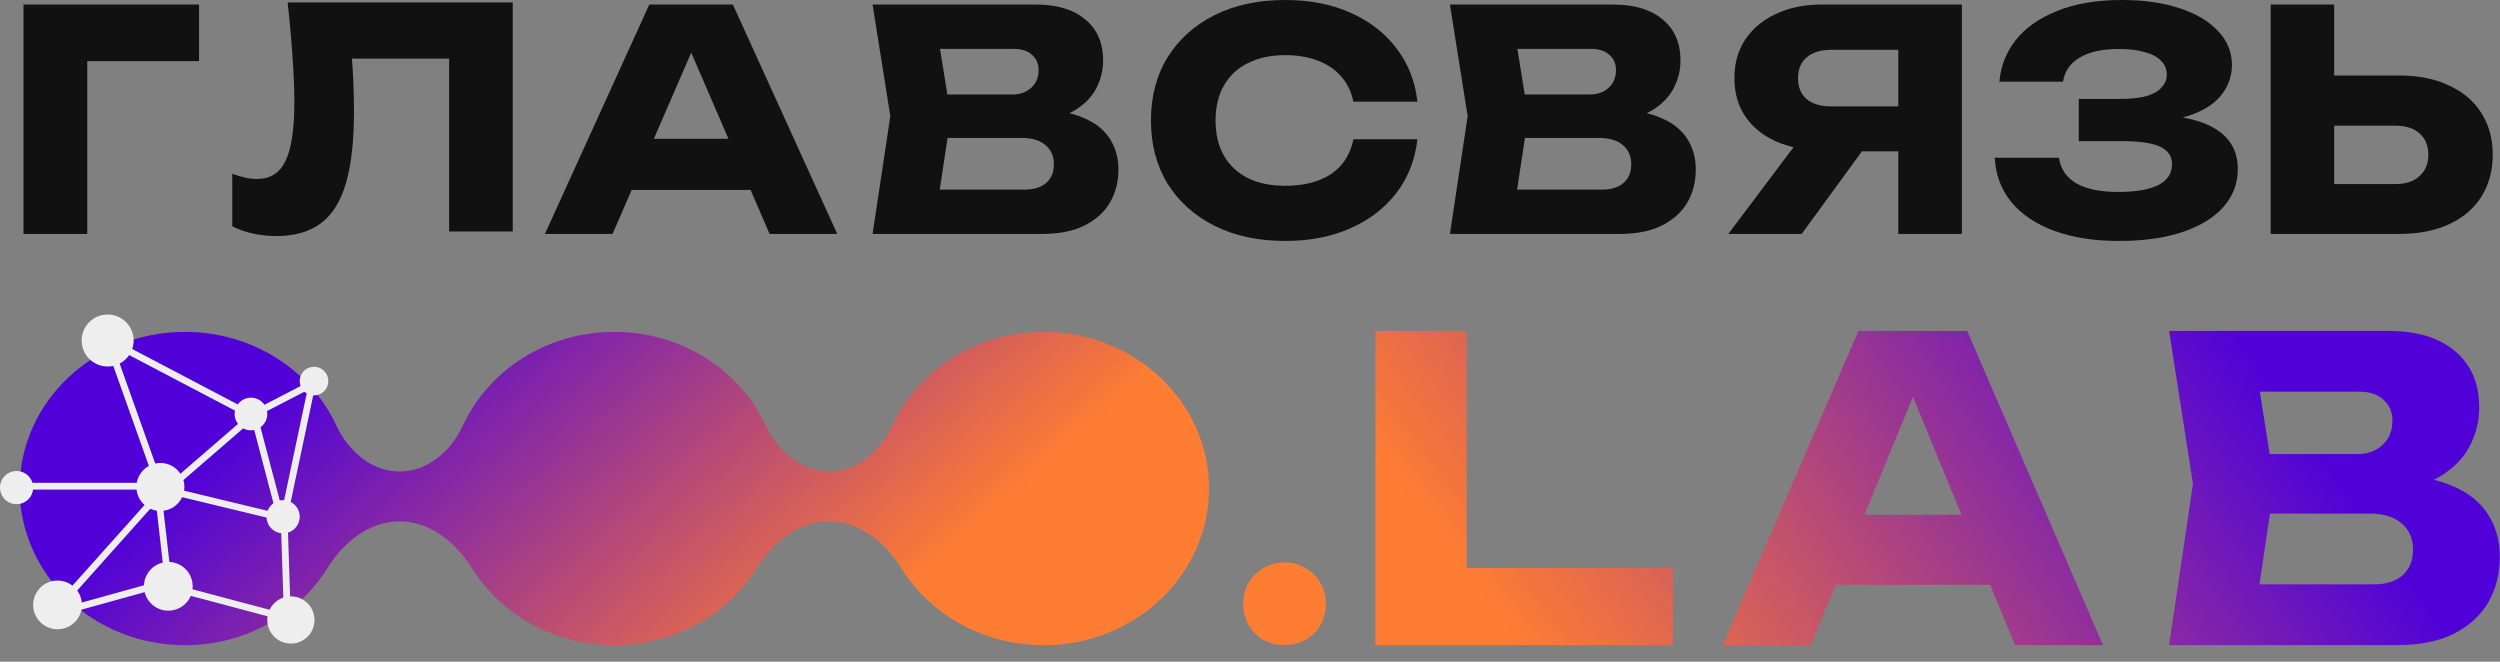
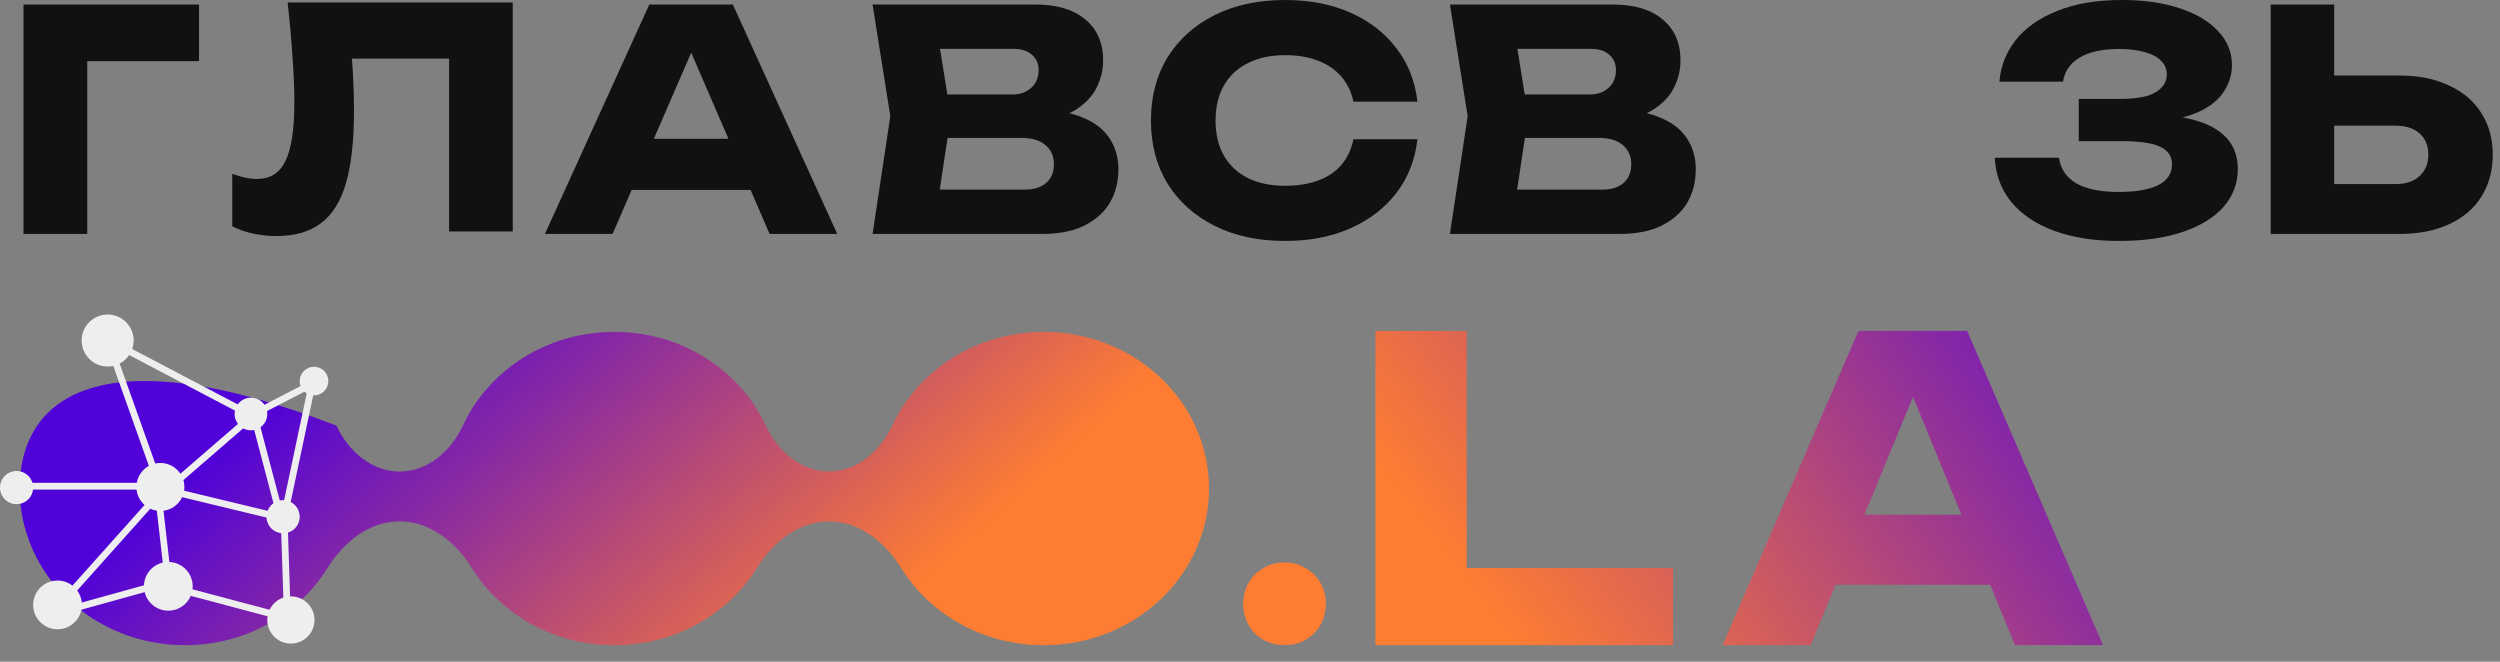
<svg xmlns="http://www.w3.org/2000/svg" width="9952" height="2634" viewBox="0 0 9952 2634" fill="none">
  <rect x="0" y="0" width="9952" height="2634" fill="#808080" stroke="none" />
  <path d="M792.39 18.098V243.357H233.326L347.346 128.901V931.309H93.561V18.098H792.39Z" fill="#111111" />
  <path d="M1145.01 9.746H2041.1V921.429H1787.86V119.148L1902.3 233.412H1286.24L1392.16 149.537C1398.66 203.023 1403.12 254.482 1405.56 303.916C1407.99 352.539 1409.21 398.731 1409.21 442.492C1409.21 559.187 1398.66 654.407 1377.55 728.152C1356.45 801.087 1323.17 854.572 1277.72 888.608C1232.26 922.644 1173.42 939.663 1101.18 939.663C1069.52 939.663 1038.27 936.421 1007.43 929.938C977.399 923.455 949.802 913.73 924.641 900.764V691.685C960.354 705.461 993.227 712.35 1023.26 712.35C1076.02 712.35 1113.76 688.443 1136.49 640.631C1160.03 592.818 1171.8 514.616 1171.8 406.024C1171.8 353.349 1169.36 294.191 1164.49 228.55C1160.43 162.909 1153.94 89.974 1145.01 9.746Z" fill="#111111" />
  <path d="M2431.17 755.973V552.631H3061.2V755.973H2431.17ZM2917.4 18.098L3332.96 931.309H3063.64L2715.11 125.248H2788.23L2438.48 931.309H2169.17L2584.72 18.098H2917.4Z" fill="#111111" />
  <path d="M4119.9 484.444L4140.59 436.957C4211.19 438.581 4269.21 449.539 4314.65 469.833C4360.91 489.315 4395.39 516.914 4418.12 552.631C4440.84 587.536 4452.2 628.123 4452.2 674.392C4452.2 723.909 4440.84 768.149 4418.12 807.112C4395.39 845.264 4361.31 875.705 4315.87 898.434C4271.24 920.351 4215.25 931.309 4147.89 931.309H3473.56L3544.16 462.527L3473.56 18.098H4123.55C4207.94 18.098 4273.67 37.985 4320.74 77.761C4367.8 116.725 4391.34 171.111 4391.34 240.921C4391.34 279.073 4382.41 315.602 4364.56 350.507C4346.71 385.412 4317.9 415.04 4278.14 439.393C4239.19 462.933 4186.44 477.95 4119.9 484.444ZM3723.09 872.864L3625.71 754.755H4079.73C4116.25 754.755 4144.65 745.826 4164.94 727.967C4185.22 710.109 4195.37 685.351 4195.37 653.693C4195.37 622.035 4184.41 596.871 4162.5 578.201C4140.59 558.719 4108.13 548.978 4065.12 548.978H3690.22V376.077H4031.04C4060.26 376.077 4084.6 367.553 4104.08 350.507C4124.36 332.648 4134.51 308.702 4134.51 278.667C4134.51 254.315 4125.99 234.427 4108.94 219.004C4091.9 202.769 4067.56 194.652 4035.91 194.652H3626.93L3723.09 76.543L3785.17 462.527L3723.09 872.864Z" fill="#111111" />
  <path d="M5642.43 554.394C5633.45 635.345 5605.69 706.484 5559.14 767.811C5512.59 828.32 5451.35 875.337 5375.4 908.862C5300.27 942.388 5213.71 959.15 5115.72 959.15C5008.75 959.15 4915.24 939.117 4835.22 899.05C4755.19 858.983 4692.72 802.972 4647.81 731.015C4603.71 659.058 4581.66 575.245 4581.66 479.575C4581.66 383.905 4603.71 300.092 4647.81 228.136C4692.72 156.179 4755.19 100.167 4835.22 60.1C4915.24 20.033 5008.75 0 5115.72 0C5213.71 0 5300.27 16.763 5375.4 50.288C5451.35 83.813 5512.59 131.239 5559.14 192.566C5605.69 253.075 5633.45 323.805 5642.43 404.757H5387.65C5379.49 365.507 5363.56 332.391 5339.88 305.407C5316.2 277.606 5285.17 256.346 5246.79 241.627C5209.22 226.909 5165.53 219.55 5115.72 219.55C5058.56 219.55 5009.15 230.18 4967.51 251.44C4925.86 271.882 4894.01 301.728 4871.96 340.977C4849.92 379.408 4838.89 425.608 4838.89 479.575C4838.89 533.543 4849.92 580.151 4871.96 619.4C4894.01 657.832 4925.86 687.677 4967.51 708.937C5009.15 729.379 5058.56 739.601 5115.72 739.601C5165.53 739.601 5209.22 732.65 5246.79 718.749C5285.17 704.849 5316.2 683.998 5339.88 656.196C5363.56 628.395 5379.49 594.461 5387.65 554.394H5642.43Z" fill="#111111" />
  <path d="M6418.24 484.444L6438.93 436.957C6509.53 438.581 6567.55 449.539 6612.99 469.833C6659.25 489.315 6693.73 516.914 6716.46 552.631C6739.18 587.536 6750.54 628.123 6750.54 674.392C6750.54 723.909 6739.18 768.149 6716.46 807.112C6693.73 845.264 6659.65 875.705 6614.21 898.434C6569.58 920.351 6513.59 931.309 6446.23 931.309H5771.9L5842.5 462.527L5771.9 18.098H6421.89C6506.28 18.098 6572.01 37.985 6619.08 77.761C6666.14 116.725 6689.68 171.111 6689.68 240.921C6689.68 279.073 6680.75 315.602 6662.9 350.507C6645.05 385.412 6616.24 415.04 6576.48 439.393C6537.53 462.933 6484.78 477.95 6418.24 484.444ZM6021.43 872.864L5924.05 754.755H6378.07C6414.59 754.755 6442.99 745.826 6463.28 727.967C6483.56 710.109 6493.71 685.351 6493.71 653.693C6493.71 622.035 6482.75 596.871 6460.84 578.201C6438.93 558.719 6406.47 548.978 6363.46 548.978H5988.56V376.077H6329.38C6358.6 376.077 6382.94 367.553 6402.42 350.507C6422.7 332.648 6432.85 308.702 6432.85 278.667C6432.85 254.315 6424.32 234.427 6407.28 219.004C6390.24 202.769 6365.9 194.652 6334.25 194.652H5925.27L6021.43 76.543L6083.51 462.527L6021.43 872.864Z" fill="#111111" />
-   <path d="M7634.65 423.564V602.553H7253.67L7252.46 597.683C7182.67 597.683 7121.41 585.912 7068.67 562.372C7016.73 538.831 6976.16 505.55 6946.95 462.527C6918.55 419.505 6904.35 369.177 6904.35 311.543C6904.35 252.286 6918.55 201.146 6946.95 158.123C6976.16 114.289 7016.73 80.196 7068.67 55.844C7121.41 30.68 7182.67 18.098 7252.46 18.098H7809.92V931.309H7556.75V85.067L7669.95 198.305H7288.97C7247.59 198.305 7215.13 208.452 7191.6 228.745C7168.88 248.227 7157.52 275.826 7157.52 311.543C7157.52 346.448 7168.88 374.047 7191.6 394.341C7215.13 413.823 7247.59 423.564 7288.97 423.564H7634.65ZM7483.72 503.926L7172.12 931.309H6880L7201.34 503.926H7483.72Z" fill="#111111" />
  <path d="M8433.75 959.15C8336.22 959.15 8250.58 945.659 8176.81 918.675C8103.87 891.691 8046.91 853.26 8005.93 803.38C7965.77 753.501 7944.06 695.037 7940.78 627.986H8196.48C8202.22 672.141 8225.17 706.075 8265.33 729.788C8305.49 752.684 8361.63 764.131 8433.75 764.131C8501.77 764.131 8554.23 755.137 8591.11 737.148C8627.99 718.341 8646.43 690.539 8646.43 653.743C8646.43 621.853 8630.45 598.549 8598.48 583.831C8567.34 569.112 8515.71 561.753 8443.58 561.753H8275.16V393.718H8439.9C8482.51 393.718 8517.34 390.038 8544.39 382.679C8571.44 374.502 8591.52 363.054 8604.63 348.336C8618.56 333.618 8625.53 316.446 8625.53 296.821C8625.53 274.744 8617.74 256.346 8602.17 241.627C8587.42 226.091 8565.7 214.644 8537.02 207.284C8509.15 199.108 8475.14 195.019 8434.98 195.019C8368.59 195.019 8316.55 206.467 8278.85 229.362C8241.15 251.44 8219.02 283.33 8212.47 325.032H7959.22C7964.14 264.523 7985.44 209.737 8023.14 160.676C8061.66 111.615 8116.58 72.774 8187.88 44.155C8259.18 14.718 8345.65 0 8447.27 0C8534.97 0 8611.6 11.039 8677.16 33.116C8742.73 54.376 8793.54 84.631 8829.6 123.88C8866.48 162.311 8884.92 207.284 8884.92 258.799C8884.92 300.501 8872.22 338.524 8846.81 372.867C8822.23 407.21 8782.89 434.602 8728.79 455.045C8675.52 475.487 8606.27 485.708 8521.03 485.708V459.951C8601.35 455.862 8670.2 461.177 8727.57 475.896C8785.75 490.614 8830.42 514.327 8861.56 547.035C8892.71 579.742 8908.28 621.853 8908.28 673.368C8908.28 728.971 8889.84 778.441 8852.96 821.778C8816.08 864.298 8762.4 897.824 8691.91 922.354C8621.43 946.885 8535.38 959.15 8433.75 959.15Z" fill="#111111" />
  <path d="M9039.14 931.309V18.098H9291.88V846.076L9178.33 732.838H9534.85C9576.36 732.838 9608.51 722.285 9631.3 701.18C9654.91 680.074 9666.71 651.663 9666.71 615.947C9666.71 579.418 9654.91 551.007 9631.3 530.714C9608.51 510.42 9576.36 500.273 9534.85 500.273H9156.35V300.584H9550.72C9628.05 300.584 9694.39 313.978 9749.74 340.766C9805.9 366.741 9848.64 403.27 9877.94 450.351C9908.06 497.432 9923.11 552.631 9923.11 615.947C9923.11 679.263 9908.06 734.867 9877.94 782.76C9848.64 829.841 9805.9 866.37 9749.74 892.345C9694.39 918.321 9628.05 931.309 9550.72 931.309H9039.14Z" fill="#111111" />
-   <path d="M9504.18 1956.05L9532.02 1891.02C9626.98 1893.24 9705.03 1908.25 9766.16 1936.04C9828.38 1962.72 9874.77 2000.52 9905.33 2049.43C9935.9 2097.23 9951.18 2152.82 9951.18 2216.18C9951.18 2283.99 9935.9 2344.57 9905.33 2397.93C9874.77 2450.18 9828.92 2491.87 9767.79 2522.99C9707.76 2553.01 9632.44 2568.02 9541.84 2568.02H8634.75L8729.72 1926.04L8634.75 1317.41H9509.09C9622.62 1317.41 9711.03 1344.65 9774.34 1399.12C9837.65 1452.48 9869.31 1526.96 9869.31 1622.56C9869.31 1674.81 9857.3 1724.83 9833.29 1772.63C9809.27 1820.43 9770.52 1861.01 9717.04 1894.36C9664.64 1926.59 9593.69 1947.16 9504.18 1956.05ZM8970.41 2487.98L8839.42 2326.23H9450.15C9499.27 2326.23 9537.47 2314 9564.76 2289.55C9592.05 2265.09 9605.7 2231.19 9605.7 2187.83C9605.7 2144.48 9590.96 2110.02 9561.49 2084.45C9532.02 2057.77 9488.35 2044.43 9430.5 2044.43H8926.2V1807.65H9384.66C9423.95 1807.65 9456.7 1795.98 9482.9 1772.63C9510.19 1748.17 9523.83 1715.38 9523.83 1674.25C9523.83 1640.9 9512.37 1613.66 9489.45 1592.54C9466.52 1570.31 9433.78 1559.19 9391.2 1559.19H8841.06L8970.41 1397.45L9053.91 1926.04L8970.41 2487.98Z" fill="url(#paint0_linear_295_2332)" />
  <path d="M7198.39 2327.9V2049.43H8017.96V2327.9H7198.39ZM7830.9 1317.41L8371.46 2568.02H8021.13L7567.75 1464.15H7662.87L7207.91 2568.02H6857.57L7398.13 1317.41H7830.9Z" fill="url(#paint1_linear_295_2332)" />
  <path d="M5838.65 1317.41V2414.61L5675.42 2261.2H6660.11V2568.02H5475.32V1317.41H5838.65Z" fill="url(#paint2_linear_295_2332)" />
  <path d="M5113.3 2568.02C5082.78 2568.02 5054.64 2560.87 5028.88 2546.56C5004.08 2532.25 4984.52 2512.69 4970.21 2487.89C4955.9 2462.13 4948.75 2433.99 4948.75 2403.47C4948.75 2372.94 4955.9 2345.28 4970.21 2320.48C4984.52 2295.67 5004.08 2276.12 5028.88 2261.81C5054.64 2246.55 5082.78 2238.91 5113.3 2238.91C5144.78 2238.91 5172.92 2246.55 5197.73 2261.81C5222.53 2276.12 5242.08 2295.67 5256.39 2320.48C5270.7 2345.28 5277.86 2372.94 5277.86 2403.47C5277.86 2433.99 5270.7 2462.13 5256.39 2487.89C5242.08 2512.69 5222.53 2532.25 5197.73 2546.56C5172.92 2560.87 5144.78 2568.02 5113.3 2568.02Z" fill="url(#paint3_linear_295_2332)" />
-   <path fill-rule="evenodd" clip-rule="evenodd" d="M3300.07 2075.48C3423.08 2075.48 3524.8 2160.52 3587.25 2260.95C3701.69 2444.95 3912.95 2568.41 4154.63 2568.41C4518.1 2568.41 4812.75 2289.19 4812.75 1944.75C4812.75 1600.31 4518.1 1321.09 4154.63 1321.09C3885.19 1321.09 3653.57 1474.54 3551.76 1694.24C3505.95 1793.1 3414.01 1876.96 3300.07 1876.96C3186.13 1876.96 3094.18 1793.1 3048.37 1694.24C2946.56 1474.54 2714.94 1321.09 2445.5 1321.09C2176.06 1321.09 1944.44 1474.54 1842.63 1694.24C1796.82 1793.11 1704.87 1876.96 1590.93 1876.96C1476.99 1876.96 1385.05 1793.1 1339.24 1694.24C1237.43 1474.54 1005.81 1321.09 736.365 1321.09C372.898 1321.09 78.25 1600.31 78.25 1944.75C78.25 2289.19 372.898 2568.41 736.365 2568.41C978.054 2568.41 1189.31 2444.95 1303.75 2260.95C1366.2 2160.52 1467.92 2075.48 1590.93 2075.48C1713.94 2075.48 1815.66 2160.52 1878.12 2260.95C1992.55 2444.95 2203.81 2568.41 2445.5 2568.41C2687.19 2568.41 2898.45 2444.95 3012.88 2260.94C3075.34 2160.52 3177.06 2075.48 3300.07 2075.48Z" fill="url(#paint4_linear_295_2332)" />
+   <path fill-rule="evenodd" clip-rule="evenodd" d="M3300.07 2075.48C3423.08 2075.48 3524.8 2160.52 3587.25 2260.95C3701.69 2444.95 3912.95 2568.41 4154.63 2568.41C4518.1 2568.41 4812.75 2289.19 4812.75 1944.75C4812.75 1600.31 4518.1 1321.09 4154.63 1321.09C3885.19 1321.09 3653.57 1474.54 3551.76 1694.24C3505.95 1793.1 3414.01 1876.96 3300.07 1876.96C3186.13 1876.96 3094.18 1793.1 3048.37 1694.24C2946.56 1474.54 2714.94 1321.09 2445.5 1321.09C2176.06 1321.09 1944.44 1474.54 1842.63 1694.24C1796.82 1793.11 1704.87 1876.96 1590.93 1876.96C1476.99 1876.96 1385.05 1793.1 1339.24 1694.24C372.898 1321.09 78.25 1600.31 78.25 1944.75C78.25 2289.19 372.898 2568.41 736.365 2568.41C978.054 2568.41 1189.31 2444.95 1303.75 2260.95C1366.2 2160.52 1467.92 2075.48 1590.93 2075.48C1713.94 2075.48 1815.66 2160.52 1878.12 2260.95C1992.55 2444.95 2203.81 2568.41 2445.5 2568.41C2687.19 2568.41 2898.45 2444.95 3012.88 2260.94C3075.34 2160.52 3177.06 2075.48 3300.07 2075.48Z" fill="url(#paint4_linear_295_2332)" />
  <path fill-rule="evenodd" clip-rule="evenodd" d="M1164.27 2479.64L722.594 2362.3L729.062 2336.09L1170.74 2453.43L1164.27 2479.64Z" fill="#EEEEEE" />
  <path fill-rule="evenodd" clip-rule="evenodd" d="M657.97 2326.97L617.977 1977.88L644.199 1974.59L684.192 2323.68L657.97 2326.97Z" fill="#EEEEEE" />
  <path fill-rule="evenodd" clip-rule="evenodd" d="M1096.7 2068.91L681.608 1968.78L687.297 1942.39L1102.39 2042.51L1096.7 2068.91Z" fill="#EEEEEE" />
  <path fill-rule="evenodd" clip-rule="evenodd" d="M1098.97 2042.51L1005.23 1686.11L1031.14 1678.52L1124.88 2034.92L1098.97 2042.51Z" fill="#EEEEEE" />
  <path fill-rule="evenodd" clip-rule="evenodd" d="M988.293 1662.41L431.144 1369.96L442.715 1345.56L999.865 1638.02L988.293 1662.41Z" fill="#EEEEEE" />
  <path fill-rule="evenodd" clip-rule="evenodd" d="M1251.73 1538.5L1020.01 1658.6L1008.62 1634.11L1240.35 1514.02L1251.73 1538.5Z" fill="#EEEEEE" />
  <path fill-rule="evenodd" clip-rule="evenodd" d="M654.673 2335.23L171.875 2469.05L165 2442.94L647.798 2309.12L654.673 2335.23Z" fill="#EEEEEE" />
  <path fill-rule="evenodd" clip-rule="evenodd" d="M631.406 1988.03L250.216 2414.5L230.984 2395.55L612.175 1969.08L631.406 1988.03Z" fill="#EEEEEE" />
  <path fill-rule="evenodd" clip-rule="evenodd" d="M617 1949H78V1922H617V1949Z" fill="#EEEEEE" />
  <path fill-rule="evenodd" clip-rule="evenodd" d="M1131.66 2490.93L1118 2077.31L1144.97 2076L1158.63 2489.62L1131.66 2490.93Z" fill="#EEEEEE" />
  <path fill-rule="evenodd" clip-rule="evenodd" d="M609.431 1901.8L429.001 1394.96L454.098 1385L634.528 1891.84L609.431 1901.8Z" fill="#EEEEEE" />
  <path d="M734 1938.5C734 1991.24 691.243 2034 638.5 2034C585.757 2034 543 1991.24 543 1938.5C543 1885.76 585.757 1843 638.5 1843C691.243 1843 734 1885.76 734 1938.5Z" fill="#EEEEEE" />
  <path d="M532 1355.5C532 1412.66 485.661 1459 428.5 1459C371.339 1459 325 1412.66 325 1355.5C325 1298.34 371.339 1252 428.5 1252C485.661 1252 532 1298.34 532 1355.5Z" fill="#EEEEEE" />
  <path d="M1307 1517C1307 1548.48 1281.48 1574 1250 1574C1218.52 1574 1193 1548.48 1193 1517C1193 1485.52 1218.52 1460 1250 1460C1281.48 1460 1307 1485.52 1307 1517Z" fill="#EEEEEE" />
  <path d="M1064 1648C1064 1683.9 1034.9 1713 999 1713C963.101 1713 934 1683.9 934 1648C934 1612.1 963.101 1583 999 1583C1034.9 1583 1064 1612.1 1064 1648Z" fill="#EEEEEE" />
  <path d="M1252 2468C1252 2519.91 1209.91 2562 1158 2562C1106.09 2562 1064 2519.91 1064 2468C1064 2416.09 1106.09 2374 1158 2374C1209.91 2374 1252 2416.09 1252 2468Z" fill="#EEEEEE" />
  <path d="M1193 2057C1193 2093.45 1163.45 2123 1127 2123C1090.55 2123 1061 2093.45 1061 2057C1061 2020.55 1090.55 1991 1127 1991C1163.45 1991 1193 2020.55 1193 2057Z" fill="#EEEEEE" />
  <path d="M767 2334C767 2387.57 723.572 2431 670 2431C616.428 2431 573 2387.57 573 2334C573 2280.43 616.428 2237 670 2237C723.572 2237 767 2280.43 767 2334Z" fill="#EEEEEE" />
  <path d="M326 2408C326 2461.57 282.572 2505 229 2505C175.428 2505 132 2461.57 132 2408C132 2354.43 175.428 2311 229 2311C282.572 2311 326 2354.43 326 2408Z" fill="#EEEEEE" />
  <path fill-rule="evenodd" clip-rule="evenodd" d="M1117.64 2054.47L1226.49 1539.86L1252.79 1545.99L1143.94 2060.6L1117.64 2054.47Z" fill="#EEEEEE" />
  <path fill-rule="evenodd" clip-rule="evenodd" d="M1001.8 1676.06L677.357 1956.73L660.668 1935.5L985.113 1654.83L1001.8 1676.06Z" fill="#EEEEEE" />
  <path d="M132 1941C132 1977.45 102.451 2007 66 2007C29.549 2007 0 1977.45 0 1941C0 1904.55 29.549 1875 66 1875C102.451 1875 132 1904.55 132 1941Z" fill="#EEEEEE" />
  <defs>
    <linearGradient id="paint0_linear_295_2332" x1="5228.94" y1="1188.61" x2="7610.46" y2="-500.037" gradientUnits="userSpaceOnUse">
      <stop stop-color="#FF7D32" />
      <stop offset="1" stop-color="#5002D8" />
    </linearGradient>
    <linearGradient id="paint1_linear_295_2332" x1="5229.47" y1="1188.61" x2="7584.54" y2="-428.129" gradientUnits="userSpaceOnUse">
      <stop stop-color="#FF7D32" />
      <stop offset="1" stop-color="#5002D8" />
    </linearGradient>
    <linearGradient id="paint2_linear_295_2332" x1="4979.69" y1="1188.61" x2="7411.31" y2="-659.704" gradientUnits="userSpaceOnUse">
      <stop stop-color="#FF7D32" />
      <stop offset="1" stop-color="#5002D8" />
    </linearGradient>
    <linearGradient id="paint3_linear_295_2332" x1="5095.32" y1="1370.01" x2="7151.02" y2="-114.429" gradientUnits="userSpaceOnUse">
      <stop stop-color="#FF7D32" />
      <stop offset="1" stop-color="#5002D8" />
    </linearGradient>
    <linearGradient id="paint4_linear_295_2332" x1="4599.77" y1="1489.84" x2="3085.99" y2="-194.283" gradientUnits="userSpaceOnUse">
      <stop stop-color="#FF7D32" />
      <stop offset="1" stop-color="#5002D8" />
    </linearGradient>
  </defs>
</svg>